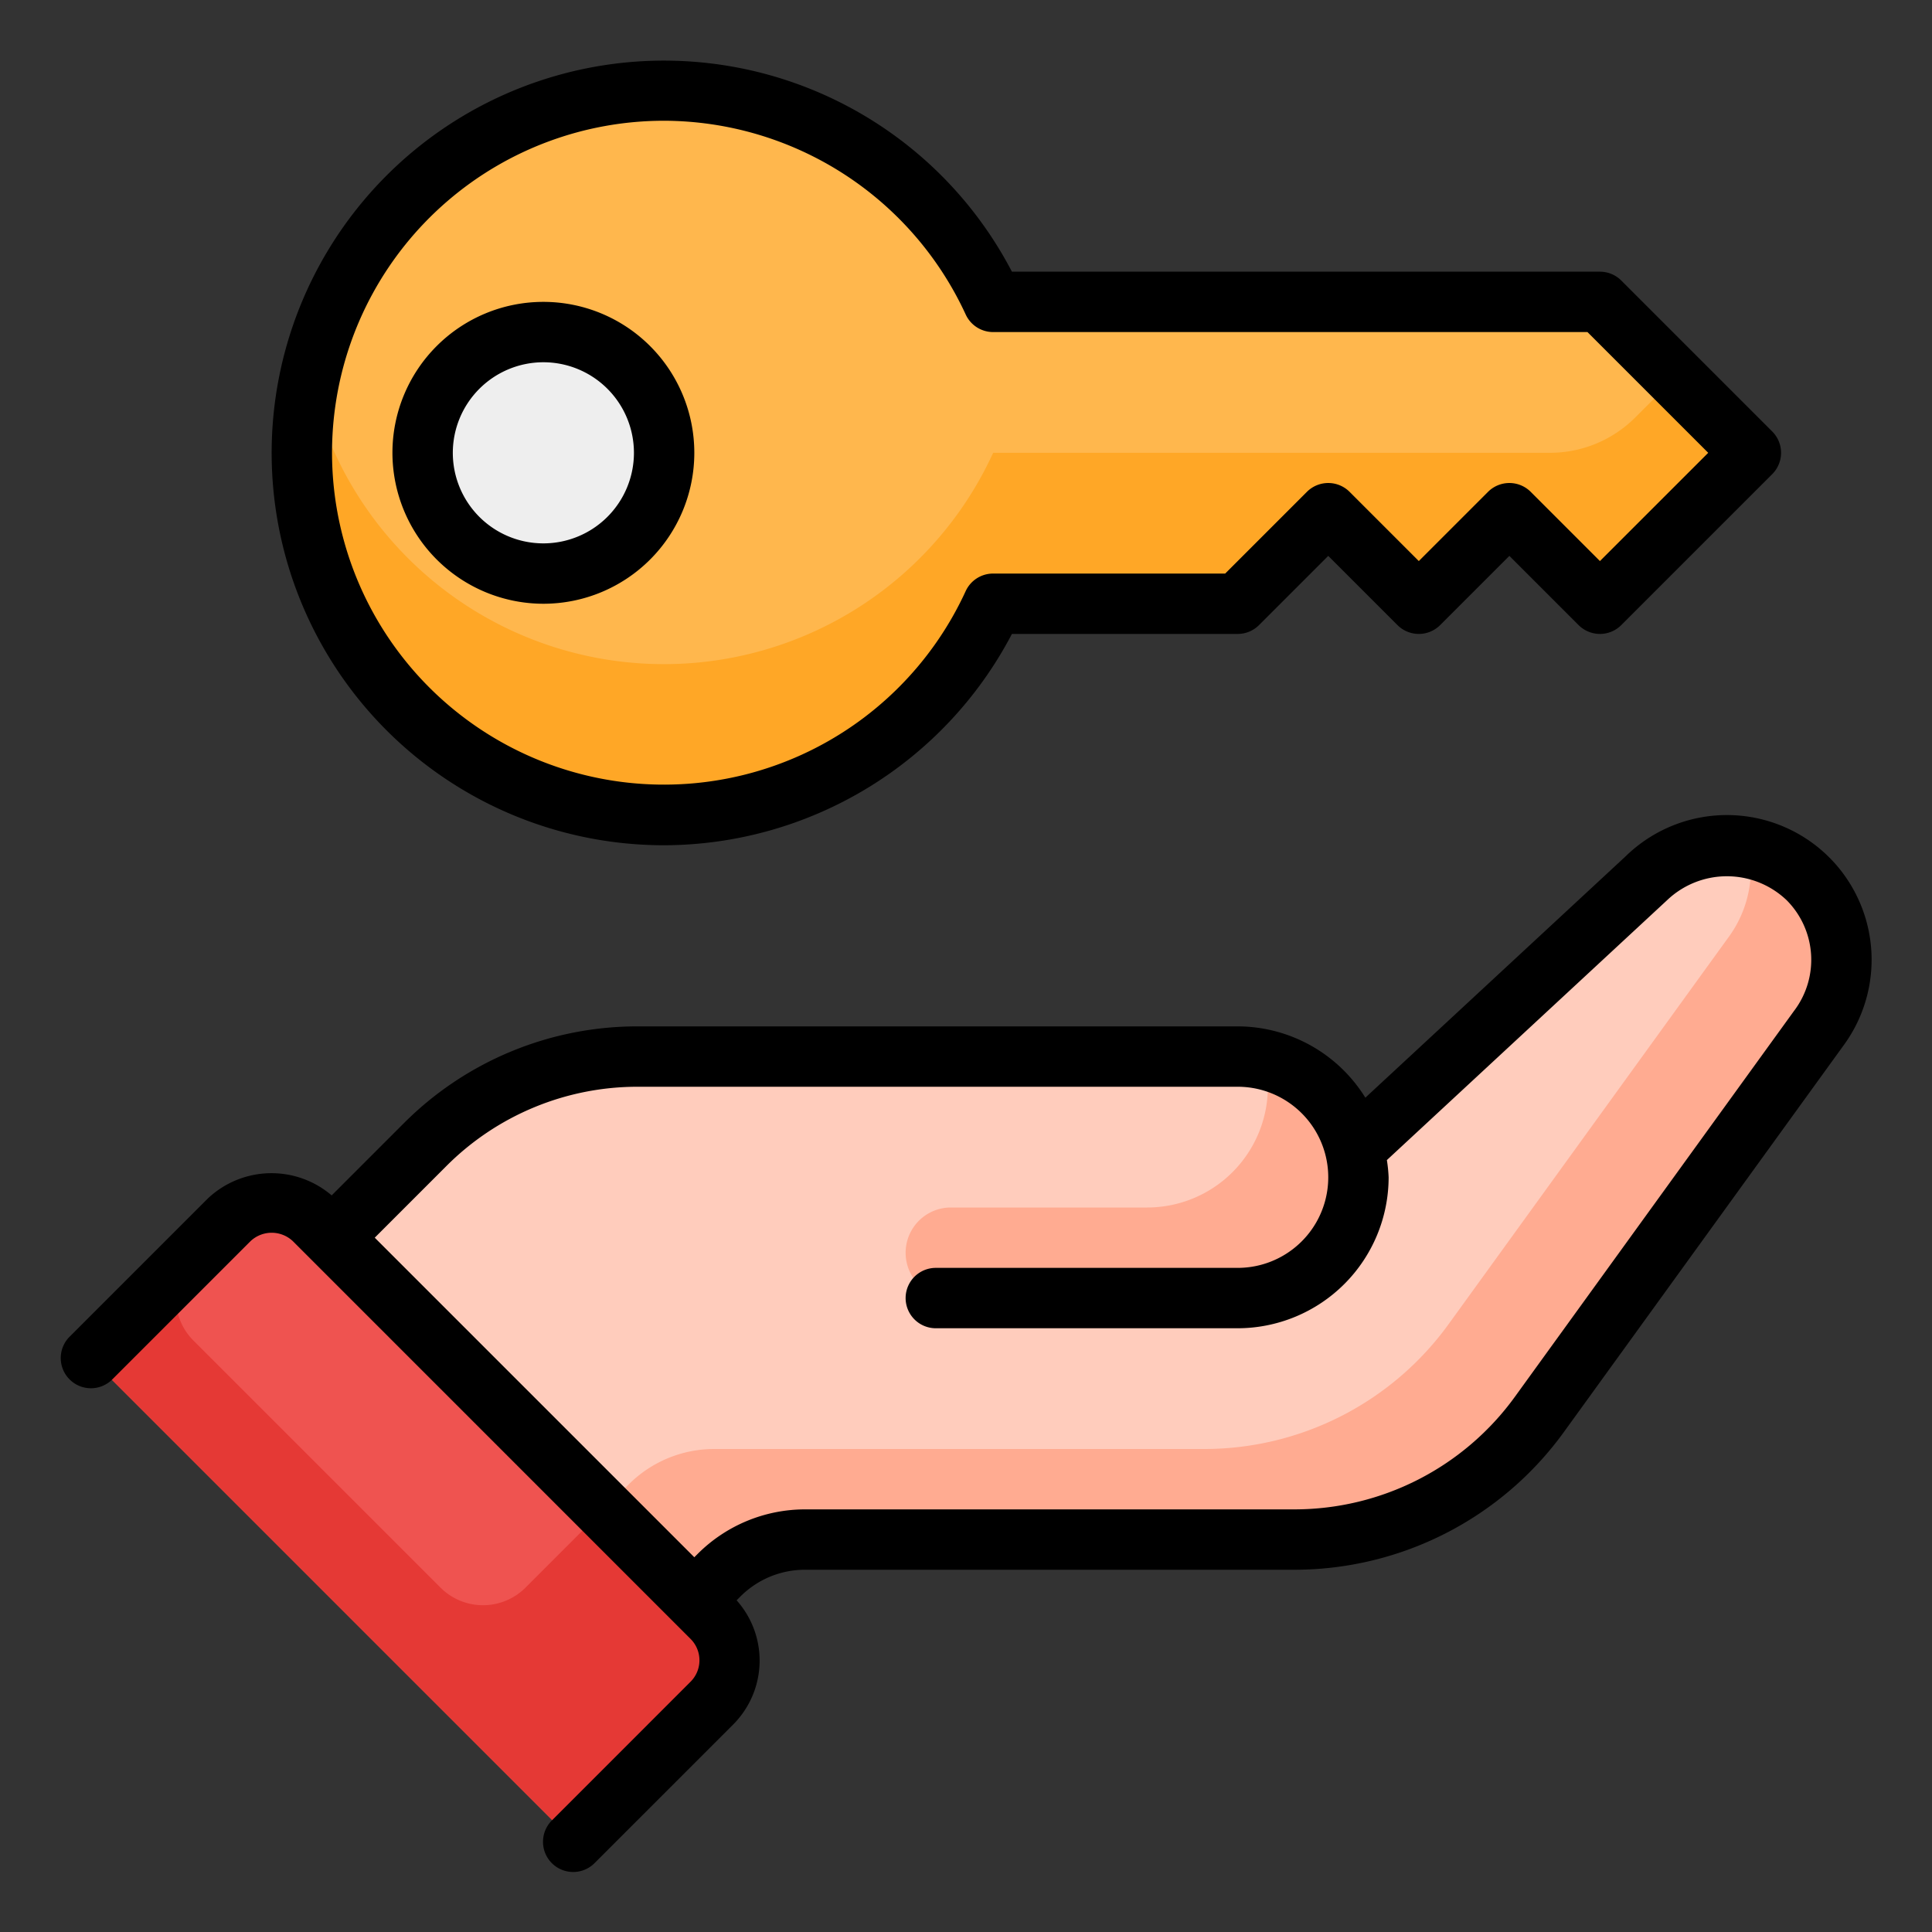
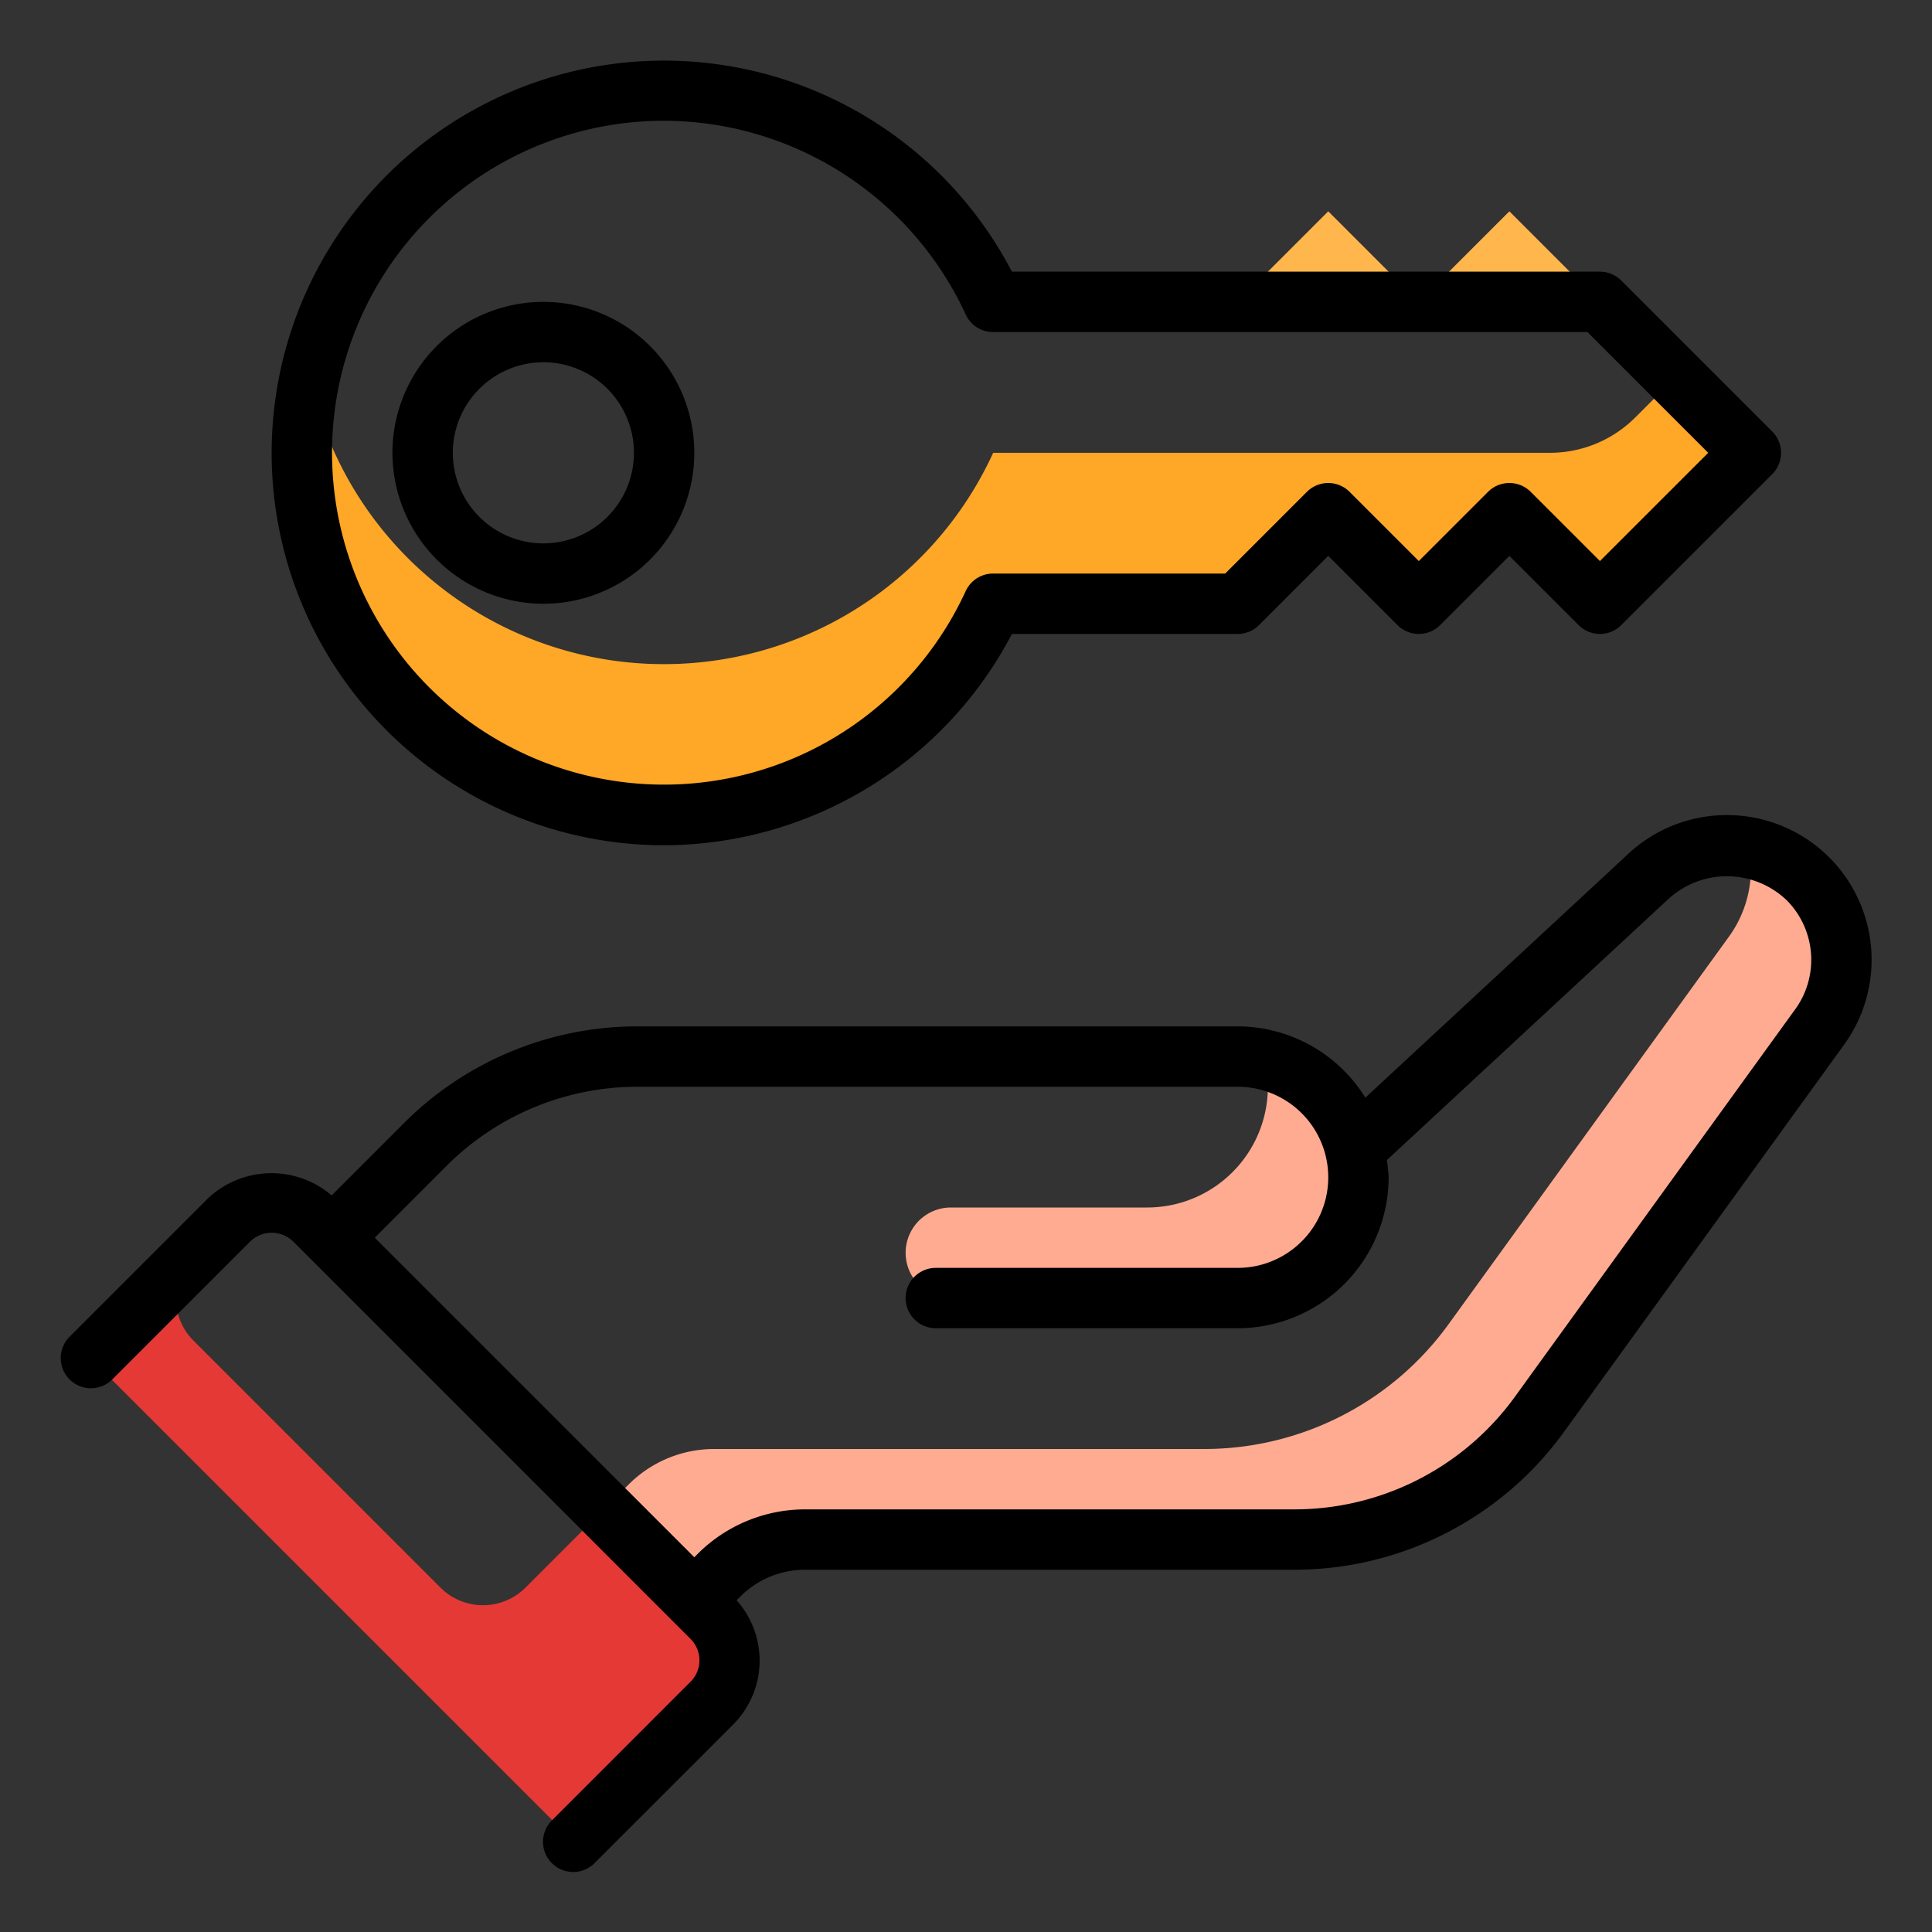
<svg xmlns="http://www.w3.org/2000/svg" viewBox="0 0 64 64" width="512" height="512">
  <rect x="0" y="0" width="64" height="64" fill="#333333" stroke="none" />
  <g id="_21-Key" data-name="21-Key">
-     <path d="M53,10H32.898a12,12,0,1,0,0,10H41l3-3,3,3,3-3,3,3,5-5Z" fill="#ffb74d" />
-     <circle cx="18" cy="15" r="4" fill="#eee" />
-     <path d="M23.586,53.586,10.414,40.414a2,2,0,0,0-2.828,0L3,45,19,61l4.586-4.586A2,2,0,0,0,23.586,53.586Z" fill="#ef5350" />
+     <path d="M53,10H32.898H41l3-3,3,3,3-3,3,3,5-5Z" fill="#ffb74d" />
    <path d="M23.59,56.41,19,61,3,45l3.41-3.41a1.992,1.992,0,0,0,0,2.82L14.59,52.59a1.992,1.992,0,0,0,2.82,0L20,50l3.59,3.59A1.992,1.992,0,0,1,23.59,56.41Z" fill="#e53935" />
-     <path d="M59.89,29.11a3.802,3.802,0,0,0-5.37,0l-9.64,8.94-.005.002A3.993,3.993,0,0,0,41,35H21.142a10,10,0,0,0-7.071,2.929L11,41,23,53l.83-.83A4.004,4.004,0,0,1,26.66,51H42.89a9.993,9.993,0,0,0,8.1-4.14l9.26-12.8a3.799,3.799,0,0,0-.36-4.95Z" fill="#ffccbc" />
    <path d="M61,31.79a3.813,3.813,0,0,1-.75,2.27l-9.26,12.8A9.992,9.992,0,0,1,42.89,51H26.66a4.004,4.004,0,0,0-2.83,1.17L23,53l-3-3,.83-.83A4.004,4.004,0,0,1,23.66,48H39.89a9.992,9.992,0,0,0,8.1-4.14l9.26-12.8A3.813,3.813,0,0,0,58,28.79a3.515,3.515,0,0,0-.07-.72A3.787,3.787,0,0,1,61,31.79Z" fill="#ffab91" />
    <path d="M41.9,35.1a4.431,4.431,0,0,1,.1.9,3.999,3.999,0,0,1-4,4H31.5a1.5,1.5,0,0,0,0,3H41a4.001,4.001,0,0,0,.9-7.9Z" fill="#ffab91" />
    <path d="M10.629,18.897A12.321,12.321,0,0,1,10.26,12.5,11.996,11.996,0,0,0,32.9,15H51.343a4,4,0,0,0,2.828-1.172L55.5,12.5,58,15l-5,5-3-3-3,3-3-3-3,3H32.9a12.01,12.01,0,0,1-22.271-1.103Z" fill="#ffa726" />
    <path d="M60.597,28.403a4.801,4.801,0,0,0-6.757-.026l-8.611,7.985A4.988,4.988,0,0,0,41,34H21.142a10.929,10.929,0,0,0-7.778,3.222l-2.377,2.377a3.07,3.07,0,0,0-4.108.108L2.293,44.293A1.0 1,0,0,0,3.707,45.707l4.586-4.586a1.021,1.021,0,0,1,1.414,0L22.878,54.293a1.002,1.002,0,0,1,0,1.414L18.293,60.293A1.0 1,0,1,0,19.707,61.707l4.586-4.586a2.997,2.997,0,0,0,.108-4.109l.135-.135A3.021,3.021,0,0,1,26.66,52h16.23a11.026,11.026,0,0,0,8.91-4.554l9.255-12.794a4.799,4.799,0,0,0-.458-6.249Zm-1.157,5.07L50.18,46.274A9.022,9.022,0,0,1,42.89,50h-16.23a5.036,5.036,0,0,0-3.537,1.463l-.123.123L12.414,41l2.364-2.364A8.943,8.943,0,0,1,21.142,36H41a3,3,0,0,1,0,6H31a1,1,0,0,0,0,2H41a5.006,5.006,0,0,0,5-5,4.901,4.901,0,0,0-.058-.571l9.285-8.611a2.869,2.869,0,0,1,3.956,0,2.799,2.799,0,0,1,.257,3.656ZM22,28a13.037,13.037,0,0,0,11.521-7H41a1,1,0,0,0,.707-.293L44,18.414l2.293,2.293a1.0 1,0,0,0,1.414,0L50,18.414l2.293,2.293a1.0 1,0,0,0,1.414,0l5-5a1.0 1,0,0,0,0-1.414l-5-5A1,1,0,0,0,53,9H33.521A12.996,12.996,0,1,0,22,28ZM22,4a11.033,11.033,0,0,1,9.99,6.418,1,1,0,0,0,.909.582h19.688l4,4L53,18.586l-2.293-2.293a1.0 1,0,0,0-1.414,0L47,18.586l-2.293-2.293a1.0 1,0,0,0-1.414,0L40.586,19h-7.688a1,1,0,0,0-.909.582A10.996,10.996,0,1,1,22,4ZM18,20a5,5,0,1,0-5-5A5.006,5.006,0,0,0,18,20Zm0-8a3,3,0,1,1-3,3A3.003,3.003,0,0,1,18,12Z" />
  </g>
</svg>